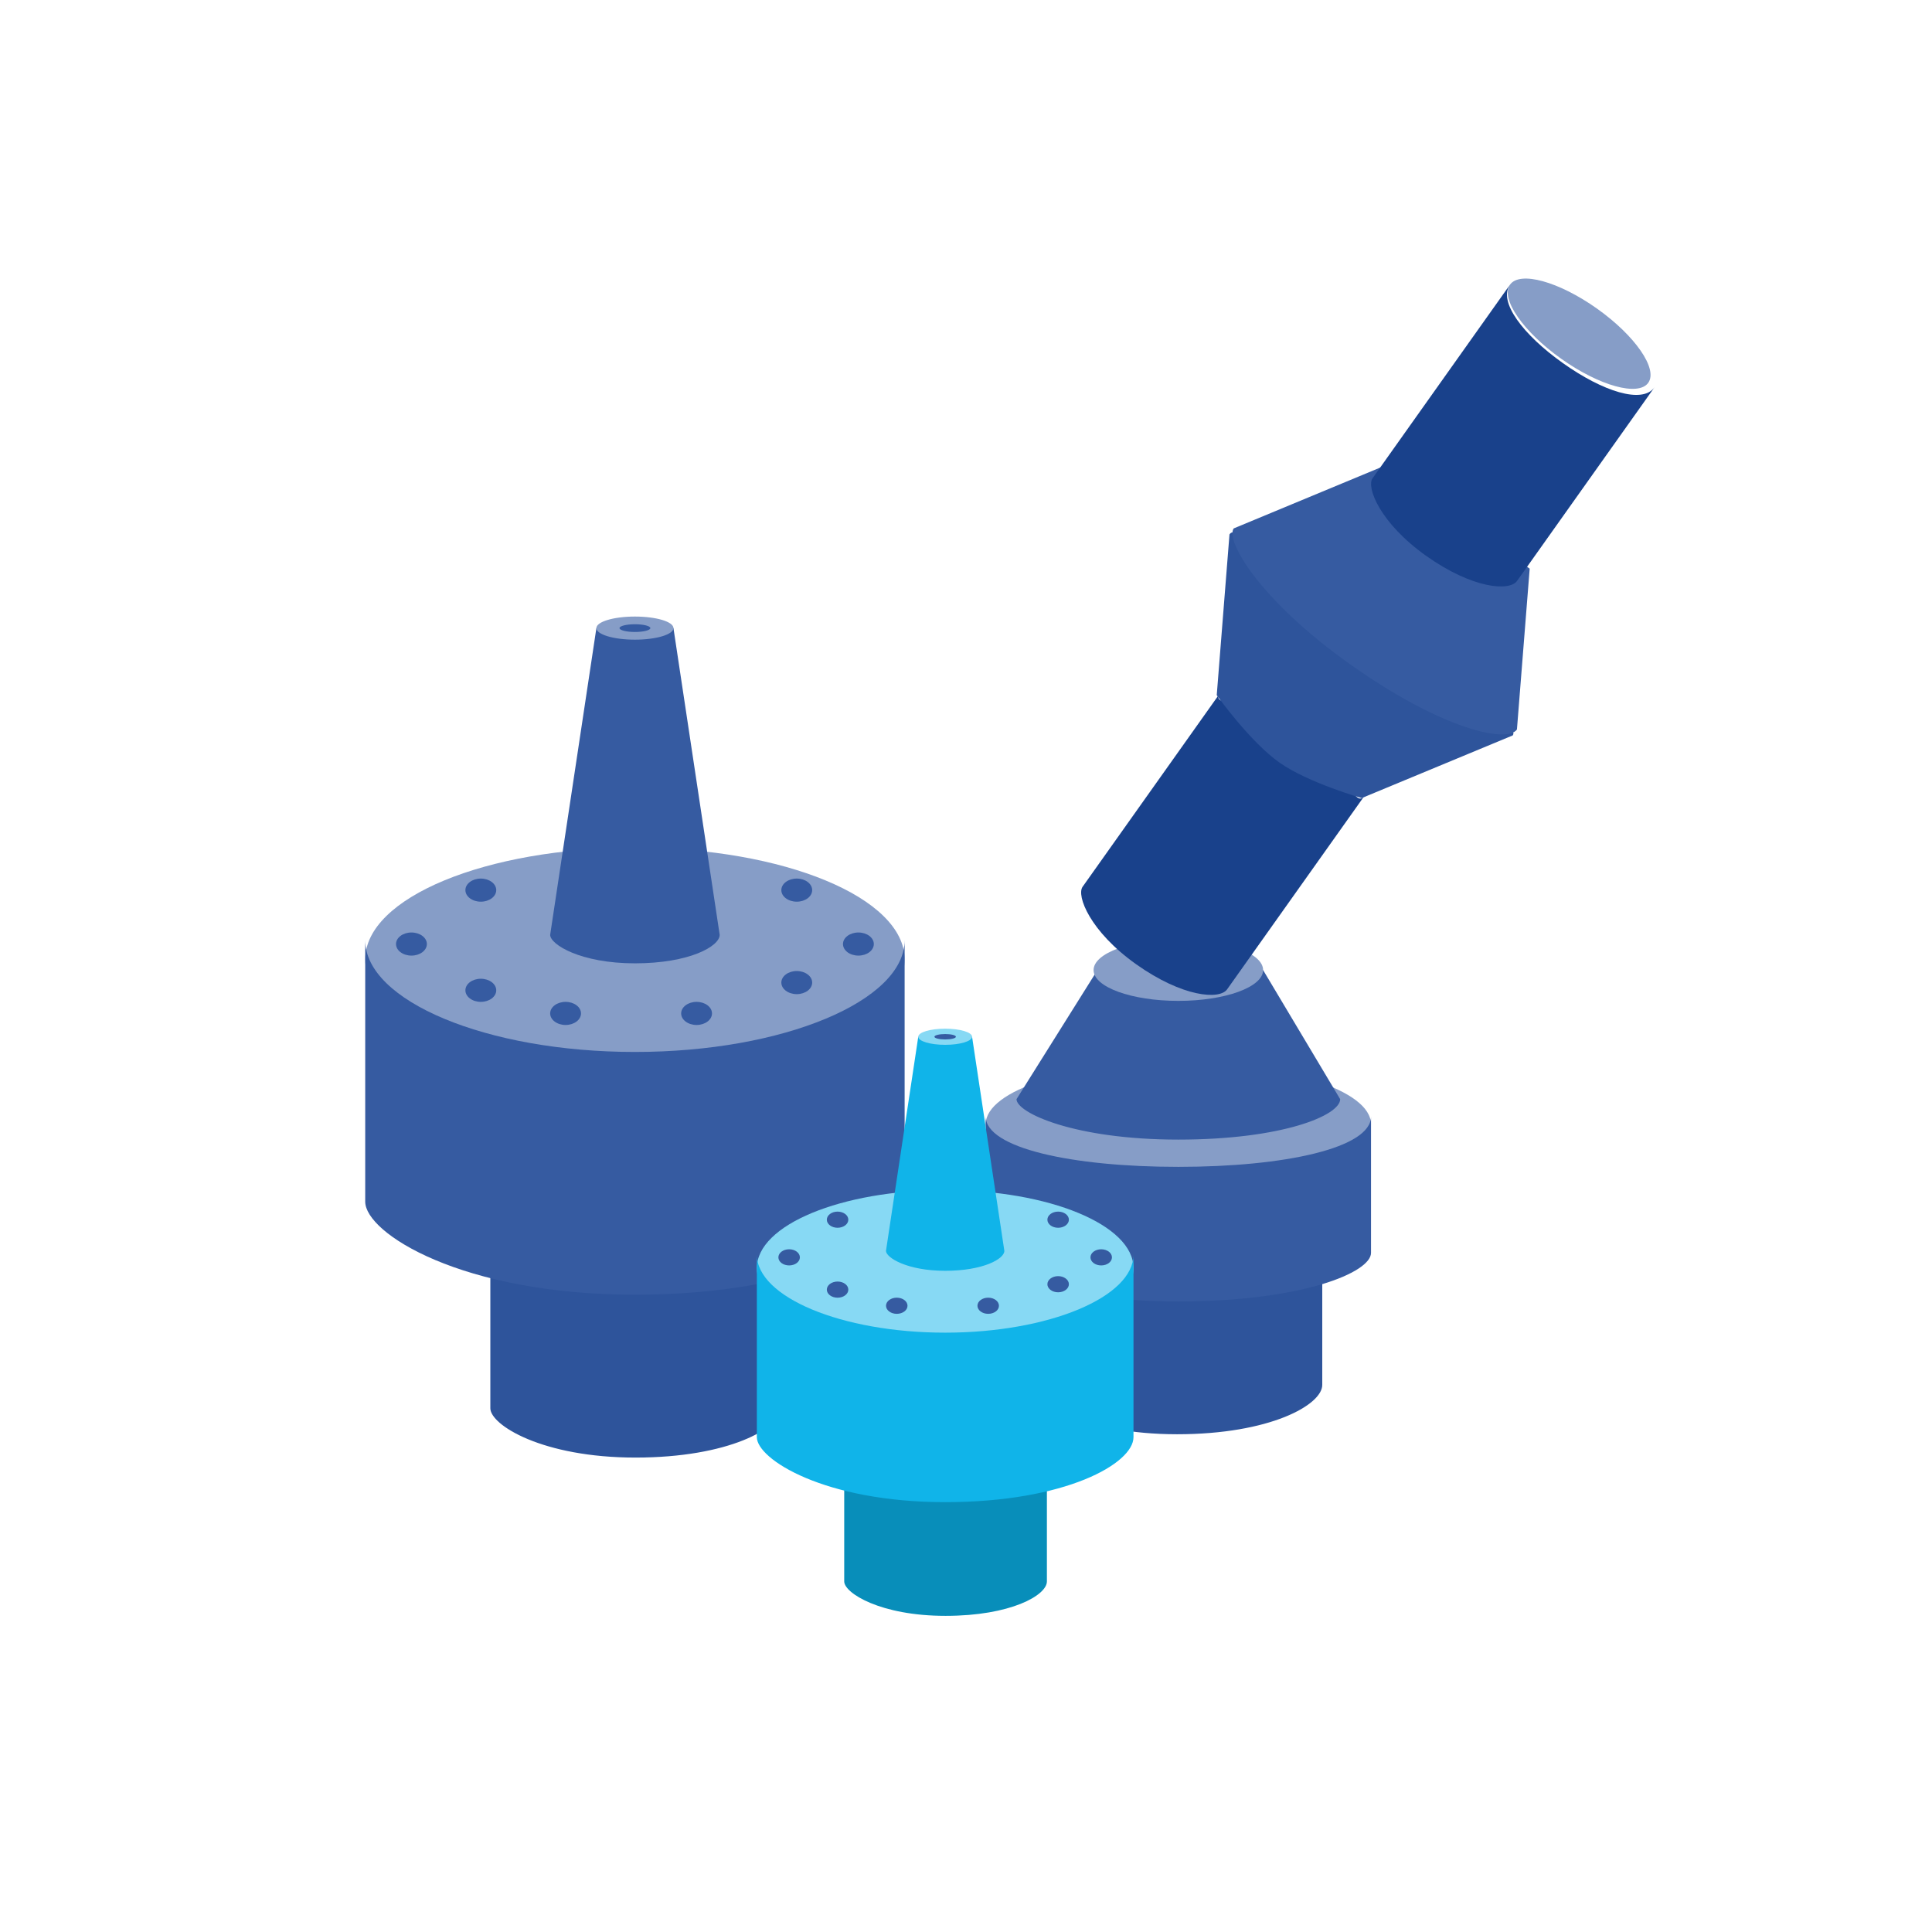
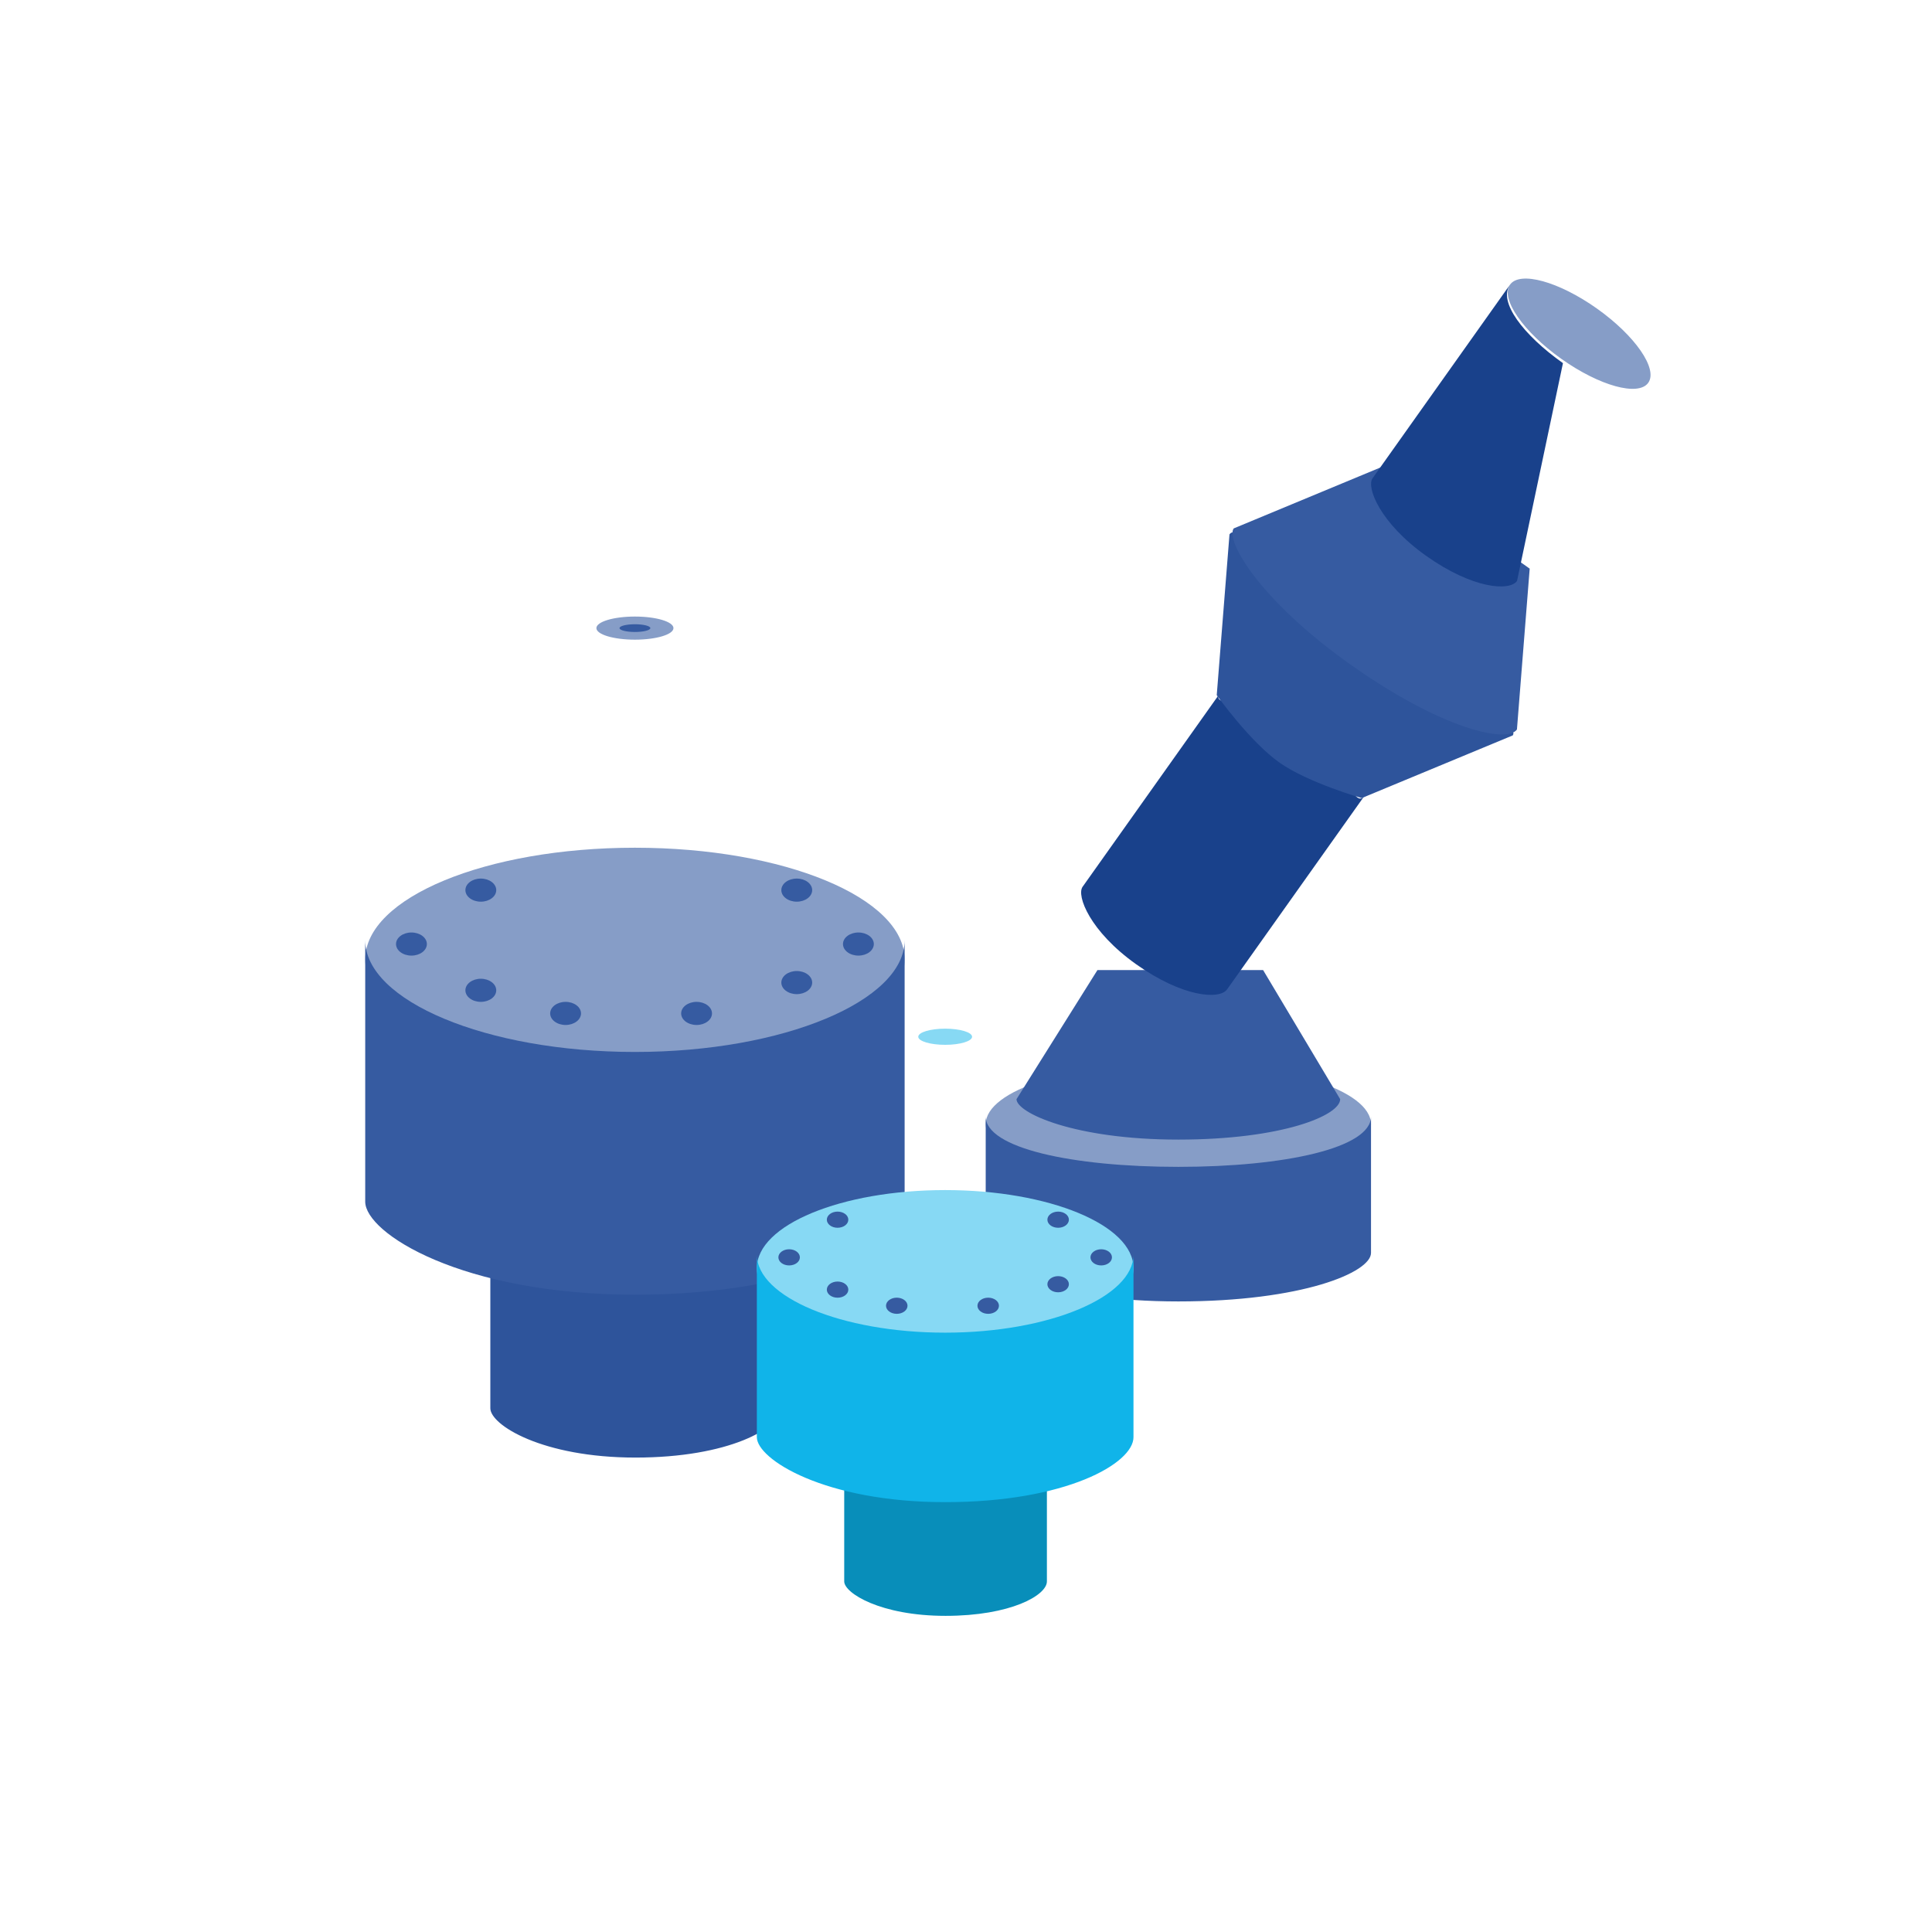
<svg xmlns="http://www.w3.org/2000/svg" width="55" height="55" viewBox="0 0 55 55" fill="none">
  <ellipse cx="33.545" cy="32.004" rx="5.484" ry="1.755" fill="#869DC7" />
-   <path d="M33.51 36.938C35.792 36.938 37.642 36.394 37.642 35.482L37.642 39.426C37.642 39.991 36.163 40.83 33.51 40.83C30.856 40.83 29.377 39.9 29.377 39.426V35.482C29.377 36.394 31.227 36.938 33.51 36.938Z" fill="#2E549B" />
  <path d="M33.545 33.218C36.574 33.218 39.03 32.682 39.03 31.784L39.03 35.667C39.03 36.224 37.067 37.049 33.545 37.049C30.023 37.049 28.061 36.134 28.061 35.667V31.784C28.061 32.682 30.516 33.218 33.545 33.218Z" fill="#365BA1" />
  <path d="M28.938 31.291L31.242 27.616H35.958L38.152 31.291C38.152 31.754 36.504 32.442 33.545 32.442C30.587 32.442 28.938 31.68 28.938 31.291Z" fill="#365BA1" />
-   <ellipse cx="33.545" cy="27.616" rx="2.413" ry="0.877" fill="#869DC7" />
  <path d="M37.036 20.57C38.172 21.377 38.503 23.136 38.847 22.651L34.933 28.165C34.719 28.466 33.667 28.389 32.346 27.452C31.025 26.514 30.64 25.497 30.819 25.245L34.733 19.73C34.389 20.216 35.9 19.764 37.036 20.57Z" fill="#19418B" />
  <path d="M43.064 20.936L38.765 22.72C38.765 22.72 37.248 22.285 36.436 21.718C35.592 21.129 34.638 19.79 34.638 19.79L35.001 15.212C35.289 14.806 36.205 16.572 38.794 18.41C41.382 20.248 43.305 20.595 43.064 20.936Z" fill="#2E549B" />
  <path d="M35.121 15.043L39.419 13.258L43.547 16.188L43.184 20.767C42.896 21.172 41.026 20.75 38.437 18.912C35.848 17.075 34.879 15.384 35.121 15.043Z" fill="#365BA1" />
  <ellipse cx="44.955" cy="9.5" rx="2.413" ry="0.877" transform="rotate(35.37 44.955 9.5)" fill="#869DC7" />
-   <path d="M44.494 10.338C45.63 11.145 46.757 11.509 47.101 11.024L43.187 16.538C42.974 16.838 41.921 16.762 40.6 15.824C39.279 14.886 38.894 13.87 39.073 13.617L42.987 8.103C42.643 8.588 43.358 9.532 44.494 10.338Z" fill="#19418B" />
+   <path d="M44.494 10.338L43.187 16.538C42.974 16.838 41.921 16.762 40.6 15.824C39.279 14.886 38.894 13.87 39.073 13.617L42.987 8.103C42.643 8.588 43.358 9.532 44.494 10.338Z" fill="#19418B" />
  <ellipse cx="18.075" cy="27.314" rx="7.678" ry="3.181" fill="#869DC7" />
  <path d="M18.091 36.229C20.373 36.229 22.223 35.685 22.223 34.773L22.223 40.091C22.223 40.656 20.745 41.494 18.091 41.494C15.437 41.494 13.959 40.565 13.959 40.091V34.773C13.959 35.685 15.809 36.229 18.091 36.229Z" fill="#2E549B" />
  <path d="M18.075 29.947C22.315 29.947 25.753 28.487 25.753 26.766L25.753 34.209C25.753 35.275 23.006 36.857 18.075 36.857C13.144 36.857 10.397 35.104 10.397 34.209V26.766C10.397 28.487 13.835 29.947 18.075 29.947Z" fill="#365BA1" />
-   <path d="M15.662 26.613L16.978 17.881H19.172L20.488 26.613C20.488 26.939 19.625 27.424 18.075 27.424C16.525 27.424 15.662 26.887 15.662 26.613Z" fill="#365BA1" />
  <ellipse cx="18.075" cy="17.881" rx="1.097" ry="0.329" fill="#869DC7" />
  <ellipse cx="18.075" cy="17.881" rx="0.439" ry="0.11" fill="#365BA1" />
  <ellipse cx="16.101" cy="28.85" rx="0.439" ry="0.329" fill="#365BA1" />
  <ellipse cx="13.688" cy="28.192" rx="0.439" ry="0.329" fill="#365BA1" />
  <ellipse cx="11.713" cy="26.875" rx="0.439" ry="0.329" fill="#365BA1" />
  <ellipse cx="13.688" cy="25.34" rx="0.439" ry="0.329" fill="#365BA1" />
  <ellipse cx="22.682" cy="25.34" rx="0.439" ry="0.329" fill="#365BA1" />
  <ellipse cx="19.83" cy="28.85" rx="0.439" ry="0.329" fill="#365BA1" />
  <ellipse cx="22.682" cy="27.972" rx="0.439" ry="0.329" fill="#365BA1" />
  <ellipse cx="24.437" cy="26.875" rx="0.439" ry="0.329" fill="#365BA1" />
  <ellipse cx="26.907" cy="36.1" rx="5.361" ry="2.221" fill="#87D9F4" />
  <path d="M26.918 42.324C28.512 42.324 29.803 41.944 29.803 41.307L29.803 45.02C29.803 45.415 28.771 46 26.918 46C25.066 46 24.033 45.351 24.033 45.02V41.307C24.033 41.944 25.325 42.324 26.918 42.324Z" fill="#088EBA" />
  <path d="M26.907 37.938C29.868 37.938 32.268 36.919 32.268 35.717L32.268 40.914C32.268 41.658 30.349 42.763 26.907 42.763C23.465 42.763 21.546 41.538 21.546 40.914V35.717C21.546 36.919 23.946 37.938 26.907 37.938Z" fill="#10B4E9" />
-   <path d="M25.222 35.61L26.141 29.514H27.673L28.592 35.61C28.592 35.838 27.989 36.177 26.907 36.177C25.825 36.177 25.222 35.802 25.222 35.61Z" fill="#10B4E9" />
  <ellipse cx="26.907" cy="29.514" rx="0.766" ry="0.23" fill="#87D9F4" />
-   <ellipse cx="26.907" cy="29.514" rx="0.306" ry="0.077" fill="#365BA1" />
  <ellipse cx="25.529" cy="37.172" rx="0.306" ry="0.23" fill="#365BA1" />
  <ellipse cx="23.844" cy="36.713" rx="0.306" ry="0.23" fill="#365BA1" />
  <ellipse cx="22.465" cy="35.794" rx="0.306" ry="0.23" fill="#365BA1" />
  <ellipse cx="23.844" cy="34.722" rx="0.306" ry="0.23" fill="#365BA1" />
  <ellipse cx="30.123" cy="34.722" rx="0.306" ry="0.23" fill="#365BA1" />
  <ellipse cx="28.132" cy="37.172" rx="0.306" ry="0.23" fill="#365BA1" />
  <ellipse cx="30.123" cy="36.559" rx="0.306" ry="0.23" fill="#365BA1" />
  <ellipse cx="31.349" cy="35.794" rx="0.306" ry="0.23" fill="#365BA1" />
</svg>